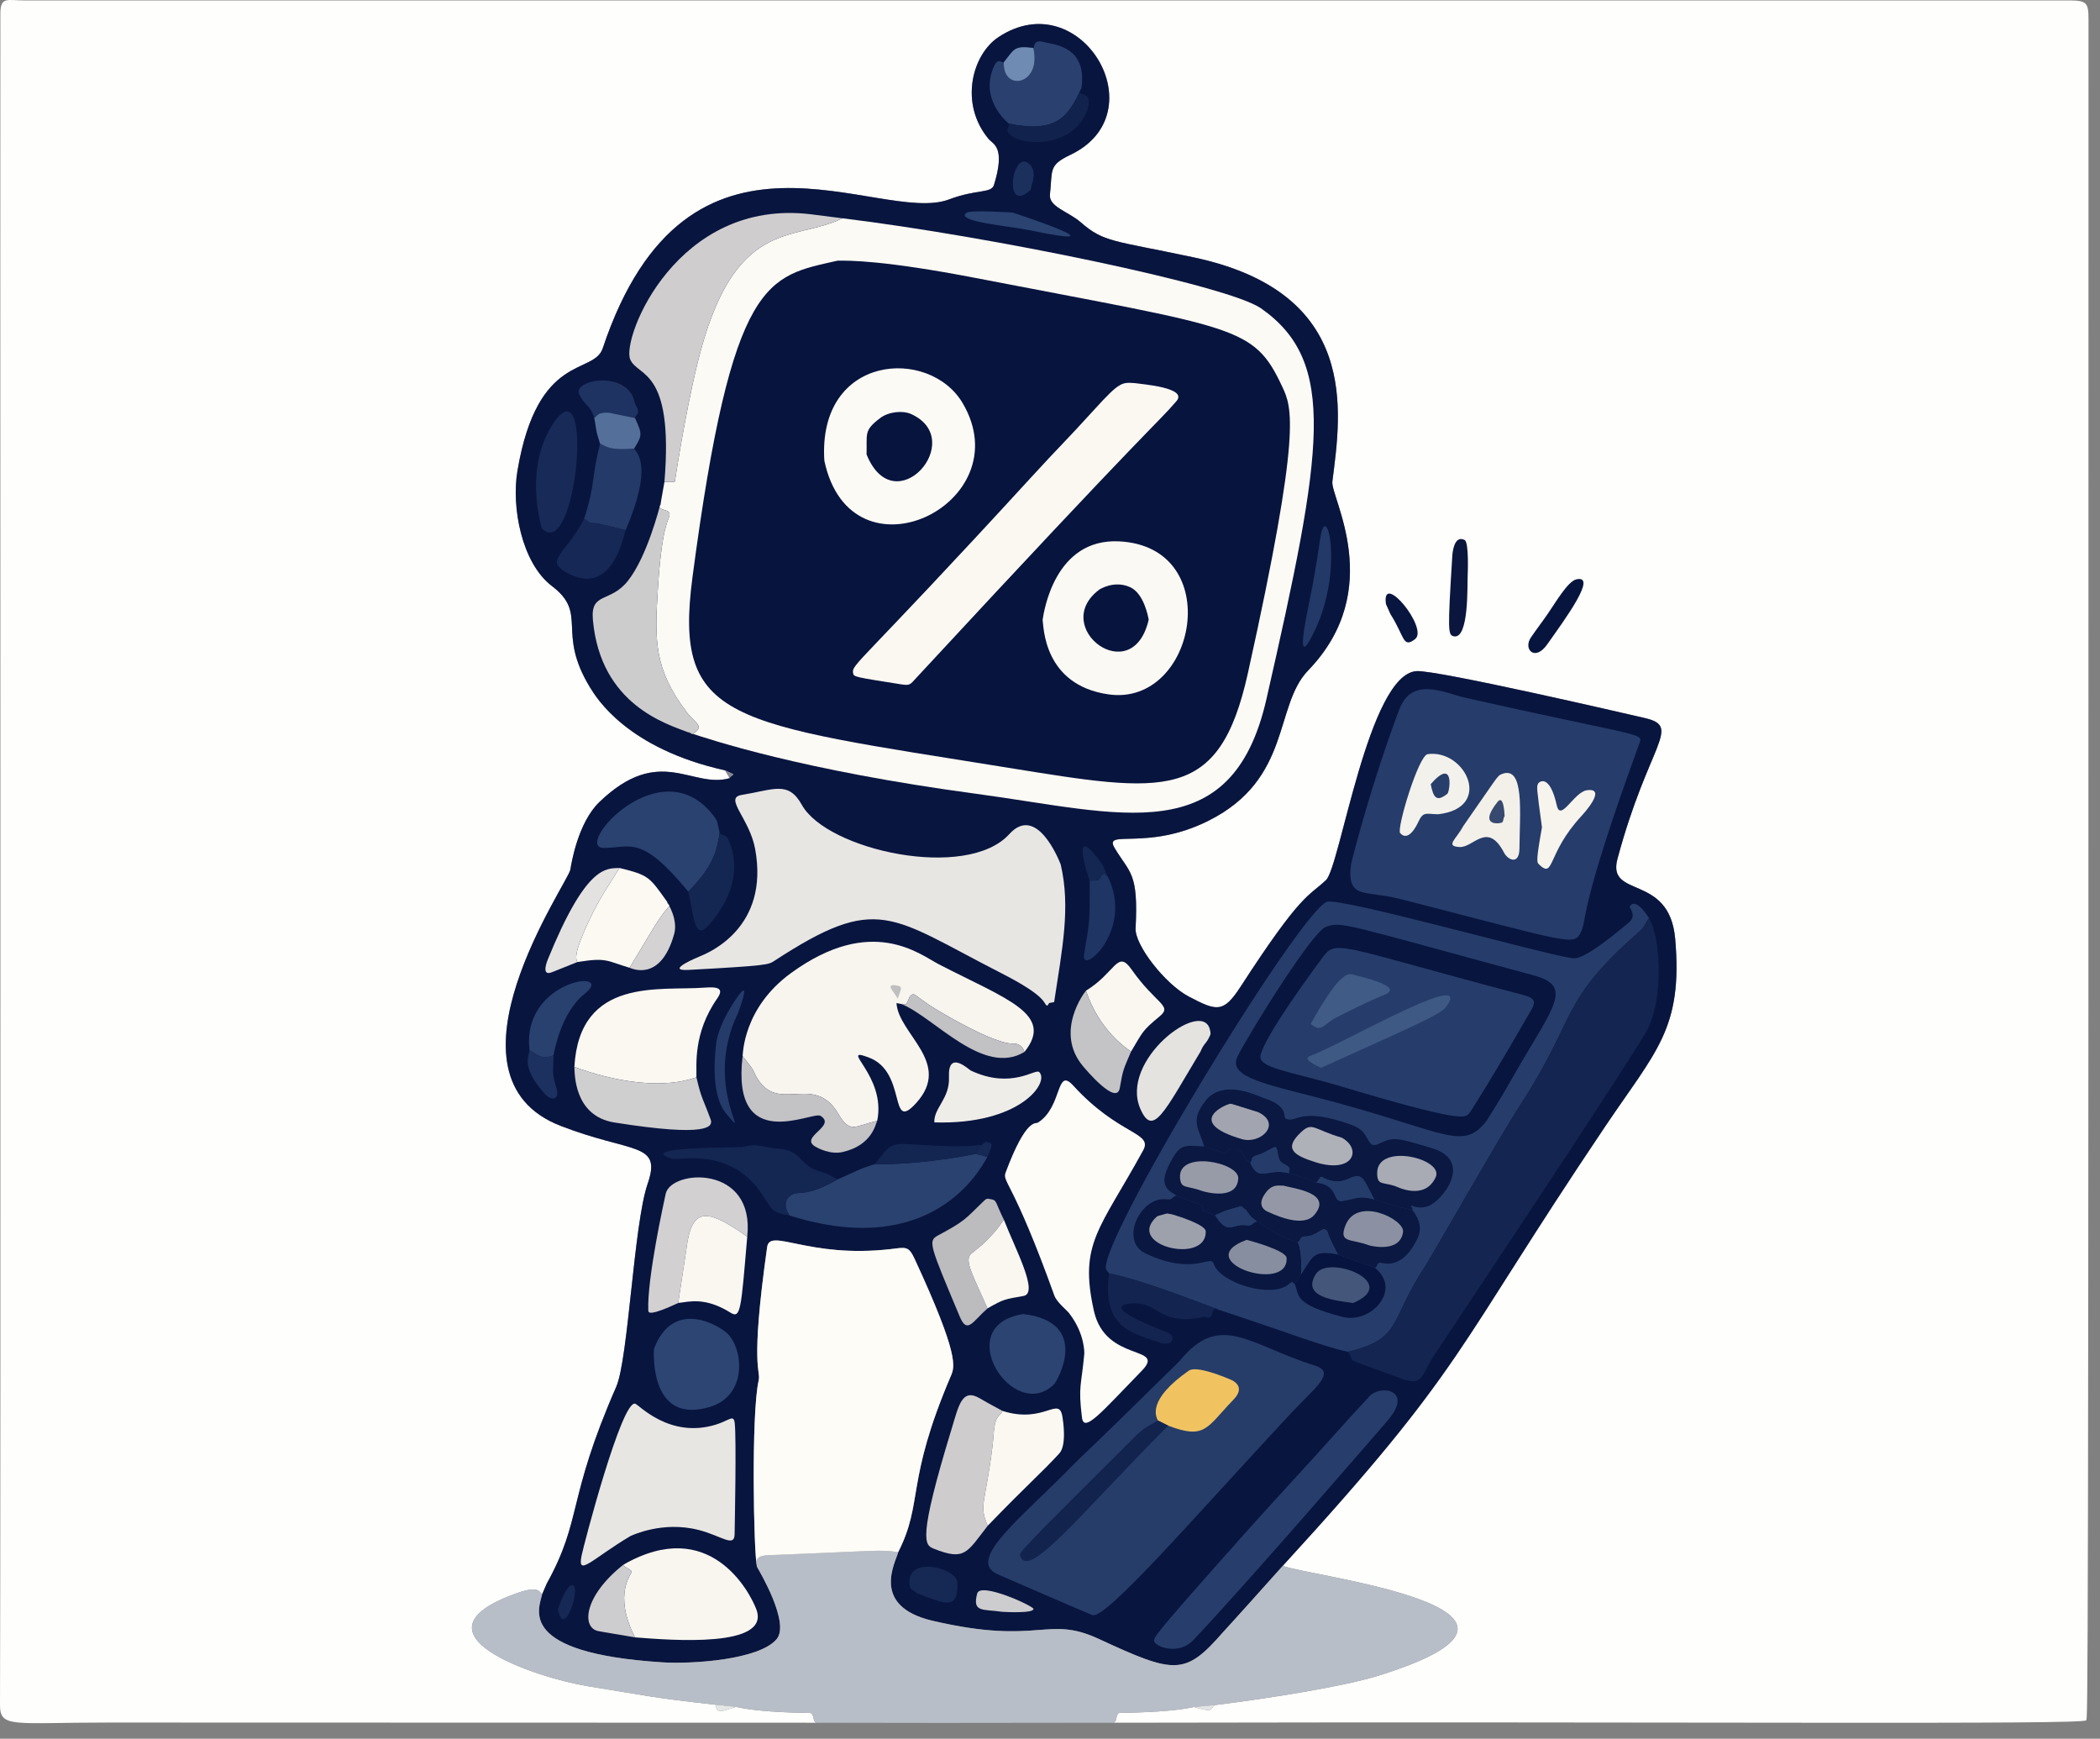
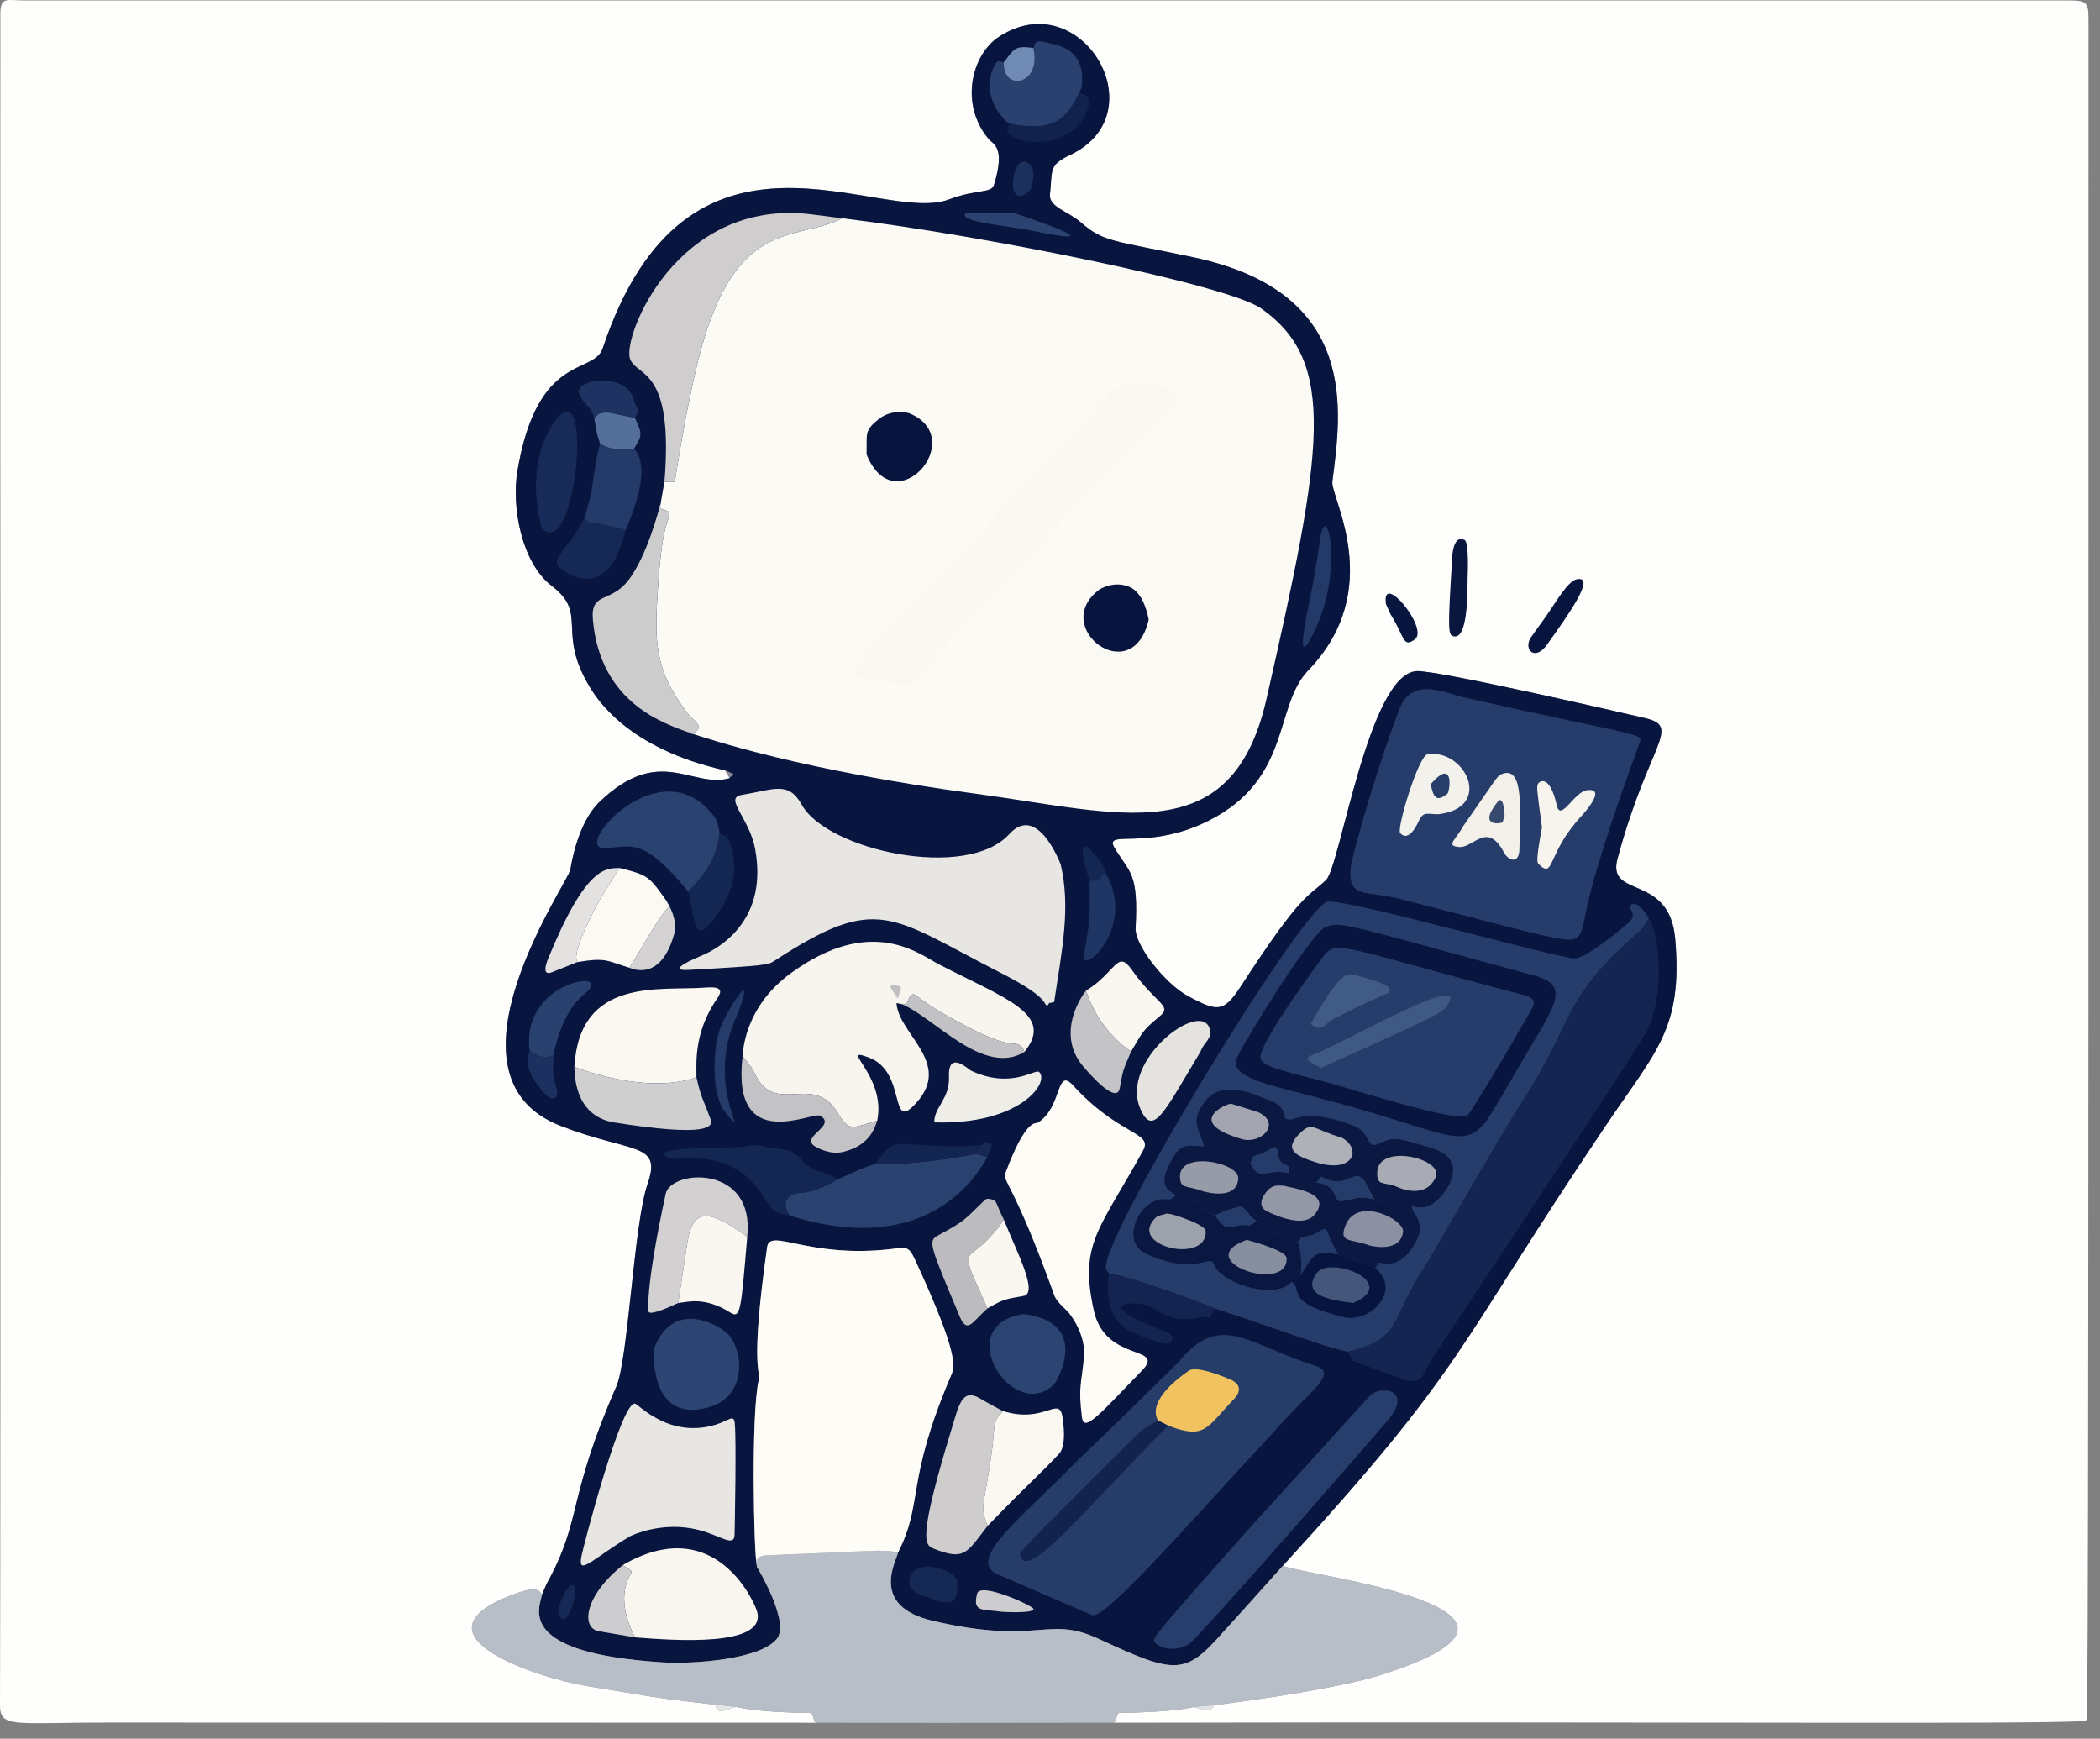
<svg xmlns="http://www.w3.org/2000/svg" width="122" height="101" viewBox="0 0 122 101" fill="none">
  <rect x="0" y="0" width="122" height="101" fill="#808080" stroke="none" />
  <g clip-path="url(#clip0_2000_486)">
    <path fill-rule="evenodd" clip-rule="evenodd" d="M42.12 44.747L42.393 45.203C40.182 45.831 38.34 43.216 34.828 46.582C33.571 47.787 33.19 50.177 33.136 50.516C33.019 51.255 25.138 62.516 32.57 65.4C36.741 67.018 38.472 66.319 37.62 68.781C36.82 71.094 36.502 78.951 35.803 80.55C32.91 87.167 33.847 88.226 31.766 91.985C31.766 91.985 31.515 92.561 31.494 92.611C31.367 92.564 31.396 92.07 30.112 92.516C23.301 94.882 31.193 97.472 34.159 97.95C37.856 98.546 37.83 98.607 41.545 99.023C41.655 99.079 41.484 99.548 42.162 99.337C42.162 99.337 42.718 99.165 42.766 99.15C44.24 99.504 47.072 99.493 47.103 99.508C47.296 99.601 47.22 99.978 47.413 100.071C33.722 100.067 20.032 100.063 6.341 100.06C0.739 100.06 -0.006 100.402 -0 99.024C0.053 87.646 0.005 3.288 0.022 0.783C0.028 -0.216 0.428 0.025 1.4 0.025C120.29 0.025 120.287 0.025 120.29 0.025C121.22 0.035 121.332 0.178 121.332 1.096C121.34 99.804 121.29 99.84 121.197 99.931C120.927 100.196 99.178 99.996 64.704 100.071C64.905 99.992 64.813 99.582 65.014 99.502C65.053 99.486 67.823 99.502 69.354 99.158C69.673 99.24 69.637 99.246 69.954 99.312C70.509 99.428 70.395 99.124 70.575 99.047C73.934 98.626 78.13 97.948 80.102 97.331C92.575 93.434 75.741 91.53 74.525 90.954C85.242 79.256 84.389 78.608 93.247 65.443C96.218 61.027 97.769 59.749 97.322 54.548C96.99 50.692 93.335 52.237 93.968 49.884C95.78 43.15 97.734 42.215 95.556 41.71C94.501 41.466 83.526 38.921 82.302 38.985C79.506 39.131 77.858 50.337 77.037 51.119C76.014 52.095 75.647 51.795 72.083 57.298C71.074 58.857 70.696 58.748 69.056 57.885C67.693 57.167 65.921 54.903 65.972 53.923C66.144 50.658 65.633 50.735 64.753 49.258C64.08 48.127 66.65 49.468 70.225 47.667C75.047 45.238 74.008 41.006 75.993 38.95C80.549 34.233 77.288 28.875 77.403 27.977C77.923 23.908 79.013 17.004 69.349 14.95C64.666 13.956 64.133 14.088 62.788 12.915C62.058 12.278 60.916 12.018 60.997 11.29C61.154 9.879 60.896 9.604 62.177 8.997C67.301 6.568 62.788 -1.006 58.008 2.155C56.471 3.171 55.721 6.024 57.434 8.073C57.692 8.381 58.433 8.514 57.747 10.74C57.589 11.25 56.763 10.969 55.127 11.587C51.066 13.118 39.967 5.42 35.015 20.233C34.49 21.805 31.231 20.432 30.062 27.346C29.701 29.479 30.316 32.714 32.062 34.04C34.204 35.67 32.293 36.68 34.28 39.934C34.663 40.562 36.448 43.486 42.12 44.747Z" fill="#FEFEFC" />
    <path fill-rule="evenodd" clip-rule="evenodd" d="M42.12 44.748C36.448 43.486 34.663 40.562 34.28 39.934C32.293 36.68 34.204 35.67 32.062 34.041C30.316 32.714 29.701 29.479 30.062 27.346C31.231 20.433 34.49 21.805 35.015 20.234C39.967 5.42 51.066 13.118 55.127 11.587C56.763 10.97 57.589 11.25 57.747 10.74C58.433 8.514 57.692 8.382 57.434 8.073C55.721 6.024 56.471 3.171 58.008 2.155C62.788 -1.006 67.301 6.568 62.177 8.998C60.896 9.605 61.154 9.879 60.997 11.291C60.916 12.018 62.058 12.278 62.788 12.915C64.134 14.088 64.666 13.956 69.349 14.951C79.013 17.005 77.923 23.909 77.403 27.977C77.288 28.875 80.549 34.233 75.993 38.95C74.008 41.006 75.047 45.238 70.225 47.667C66.65 49.469 64.08 48.127 64.753 49.258C65.633 50.736 66.144 50.658 65.972 53.923C65.921 54.904 67.694 57.168 69.056 57.885C70.696 58.748 71.074 58.857 72.083 57.299C75.647 51.796 76.014 52.096 77.038 51.12C77.858 50.337 79.507 39.132 82.302 38.985C83.526 38.921 94.501 41.466 95.556 41.711C97.734 42.216 95.78 43.15 93.968 49.885C93.335 52.237 96.99 50.692 97.322 54.548C97.769 59.749 96.218 61.027 93.247 65.443C84.389 78.608 85.242 79.256 74.525 90.954C71.322 94.543 71.311 94.518 71.036 94.832C68.84 97.341 68.253 97.251 63.834 95.203C60.806 93.799 60.423 95.602 54.187 94.151C50.512 93.297 52.06 90.708 52.178 90.165C53.663 87.251 52.586 86.141 55.243 79.92C55.466 79.398 55.74 78.757 53.141 73.139C52.778 72.354 52.621 72.457 51.75 72.558C46.954 73.108 44.729 71.305 44.568 72.44C43.558 79.569 44.214 79.588 44.074 80.193C43.633 82.101 43.782 90.247 43.977 91.017C44.153 91.317 45.899 94.284 45.122 95.212C44.116 96.415 40.228 96.675 38.456 96.561C29.997 96.017 31.31 93.457 31.494 92.612C31.515 92.561 31.766 91.985 31.766 91.985C33.847 88.226 32.91 87.167 35.803 80.55C36.502 78.951 36.821 71.094 37.62 68.782C38.472 66.32 36.741 67.018 32.57 65.4C25.138 62.516 33.019 51.255 33.136 50.516C33.19 50.177 33.571 47.787 34.828 46.583C38.34 43.216 40.182 45.831 42.393 45.203C42.394 45.098 42.596 45.068 42.597 44.963C42.597 44.963 42.159 44.765 42.12 44.748Z" fill="#08153F" />
    <path fill-rule="evenodd" clip-rule="evenodd" d="M48.941 12.68C57.471 13.718 71.332 16.564 73.258 17.911C77.706 21.024 76.879 26.124 73.572 40.618C71.555 49.459 65.088 47.236 56.69 46.107C46.594 44.75 41.278 42.972 39.982 42.539C40.062 42.486 40.177 42.676 40.258 42.623C40.97 42.16 40.392 42.03 39.886 41.358C37.985 38.835 38.029 37.205 38.222 34.158C38.479 30.095 38.957 30.171 38.893 29.826C38.853 29.612 38.469 29.659 38.333 29.489C38.27 29.411 38.451 29.272 38.389 29.193C38.459 28.793 38.53 28.392 38.601 27.991C39.161 27.974 39.17 28.005 39.205 27.972C39.209 27.969 39.754 24.25 40.508 21.148C42.61 12.5 46.102 14.095 48.941 12.68Z" fill="#FCFAF4" />
-     <path fill-rule="evenodd" clip-rule="evenodd" d="M48.663 15.141C49.31 15.134 51.323 15.113 56.692 16.15C71.904 19.088 72.827 18.907 74.489 22.455C75.058 23.67 75.642 24.917 72.495 39.11C70.82 46.661 67.68 46.067 58.54 44.593C42.39 41.99 39.114 41.973 40.231 33.52C42.543 16.023 44.577 16.07 48.663 15.141Z" fill="#06143E" />
    <path fill-rule="evenodd" clip-rule="evenodd" d="M95.799 53.331C95.497 53.743 95.603 53.796 95.202 54.146C90.561 58.199 91.668 59.043 88.312 64.201C87.119 66.035 83.094 73.114 82.773 73.594C80.698 76.709 81.494 77.763 78.311 78.522C76.963 78.254 74.62 77.333 70.894 76.114C70.071 75.82 66.416 74.353 64.431 73.969C64.388 73.896 64.318 73.842 64.274 73.768C63.559 72.567 75.299 53.237 77.064 52.392C77.734 52.072 89.411 55.37 91.278 55.651C91.589 55.698 92.031 55.764 94.633 53.584C95.104 53.189 94.661 52.731 94.675 52.686C94.706 52.587 94.994 52.078 95.799 53.331Z" fill="#263D6B" />
    <path fill-rule="evenodd" clip-rule="evenodd" d="M52.179 90.165C52.06 90.708 50.512 93.297 54.187 94.151C60.423 95.602 60.806 93.799 63.834 95.202C68.253 97.251 68.84 97.341 71.036 94.832C71.311 94.518 71.322 94.543 74.525 90.954C75.741 91.531 92.575 93.434 80.102 97.332C78.13 97.948 73.934 98.626 70.575 99.047L69.354 99.159C67.823 99.502 65.053 99.487 65.014 99.502C64.813 99.582 64.905 99.992 64.705 100.071C54.011 100.091 54.025 100.08 47.413 100.072C47.22 99.979 47.296 99.601 47.103 99.508C47.072 99.493 44.24 99.504 42.766 99.15C42.359 99.108 41.952 99.066 41.545 99.023C37.83 98.607 37.856 98.546 34.159 97.951C31.194 97.472 23.301 94.882 30.112 92.516C31.396 92.07 31.367 92.565 31.494 92.612C31.31 93.457 29.997 96.017 38.456 96.561C40.228 96.675 44.116 96.415 45.122 95.212C45.899 94.284 44.153 91.317 43.977 91.016C44.024 90.924 43.654 90.376 44.634 90.338C51.087 90.09 51.087 89.994 52.179 90.165Z" fill="#B8BEC7" />
    <path fill-rule="evenodd" clip-rule="evenodd" d="M52.178 90.165C51.087 89.994 51.087 90.09 44.634 90.338C43.654 90.376 44.024 90.924 43.977 91.016C43.782 90.247 43.633 82.101 44.074 80.193C44.214 79.588 43.558 79.568 44.568 72.439C44.729 71.305 46.954 73.107 51.75 72.558C52.621 72.457 52.778 72.354 53.141 73.139C55.74 78.757 55.466 79.398 55.243 79.92C52.586 86.141 53.663 87.251 52.178 90.165Z" fill="#FEFCF7" />
    <path fill-rule="evenodd" clip-rule="evenodd" d="M78.489 50.192C78.673 49.463 79.658 45.559 81.286 41.223C82.03 39.243 83.964 40.27 85.109 40.527C94.993 42.746 95.461 42.578 95.268 43.108C91.592 53.165 92.251 53.382 91.815 54.203C91.415 54.956 91.089 54.72 81.347 52.222C79.295 51.696 78.223 52.284 78.489 50.192Z" fill="#263C6A" />
    <path fill-rule="evenodd" clip-rule="evenodd" d="M86.379 65.081C85.03 66.861 84.084 65.808 77.691 64.063C73.83 63.01 71.277 62.66 71.894 61.373C72.427 60.263 76.207 54.13 77.028 53.841C77.964 53.511 77.999 53.656 89.112 56.662C91.437 57.292 90.243 58.472 88.012 62.35C87.218 63.731 87.238 63.712 86.379 65.081Z" fill="#07153F" />
    <path fill-rule="evenodd" clip-rule="evenodd" d="M68.528 79.061C70.89 76.144 72.574 78.142 76.41 79.332C77.666 79.722 76.325 80.667 74.98 82.113C69.271 88.251 64.239 94.083 63.459 93.819C63.283 93.76 58.419 91.65 57.982 91.46C56.051 90.622 59.396 88.144 62.429 85.008C62.902 84.518 62.939 84.574 68.528 79.061Z" fill="#263D6A" />
    <path fill-rule="evenodd" clip-rule="evenodd" d="M61.621 50.213C62.204 52.696 61.713 55.105 61.241 58.208L61.002 58.256C60.931 58.217 60.884 58.45 60.813 58.41C60.607 58.296 60.883 57.914 58.155 56.521C51.693 53.222 51.025 51.871 44.974 55.822C44.639 56.04 44.56 56.092 40.01 56.34C38.549 56.42 40.579 55.587 40.654 55.556C41.174 55.343 44.714 53.892 43.869 49.309C43.543 47.535 42.035 46.348 43.083 46.178C44.972 45.871 45.797 45.339 46.586 46.758C48.048 49.385 56.158 51.183 58.638 48.45C60.231 46.696 61.52 49.955 61.621 50.213Z" fill="#E8E6E3" />
    <path fill-rule="evenodd" clip-rule="evenodd" d="M95.799 53.331C96.465 54.367 96.722 58.178 95.558 60.081C93.42 63.577 84.323 77.219 83.334 78.701C82.562 79.859 82.728 80.557 81.418 80.082C81.192 80 78.648 79.078 78.601 79.042C78.444 78.921 78.468 78.643 78.311 78.522C81.494 77.763 80.698 76.709 82.773 73.594C83.094 73.114 87.119 66.035 88.312 64.201C91.668 59.043 90.561 58.199 95.202 54.146C95.603 53.796 95.497 53.743 95.799 53.331Z" fill="#132550" />
    <path fill-rule="evenodd" clip-rule="evenodd" d="M77.637 63.026C74.886 62.233 73.095 62.024 73.229 61.318C73.447 60.176 76.551 56 76.876 55.562C77.642 54.532 77.981 55.034 88.525 57.805C89.477 58.056 89.093 58.415 88.617 59.25C87.006 62.078 85.452 64.573 85.342 64.688C85.107 64.935 84.973 65.235 77.637 63.026Z" fill="#263D6B" />
    <path fill-rule="evenodd" clip-rule="evenodd" d="M52.081 58.265C52.193 60.079 55.347 61.725 53.229 64.07C51.61 65.861 52.732 62.274 50.474 61.429C48.642 60.743 51.512 62.465 50.96 65.111C49.687 65.396 49.384 65.874 48.723 64.734C47.228 62.154 45.029 64.995 43.798 62.263C43.689 62.019 43.674 62.04 43.142 61.342C43.164 61.247 43.159 58.554 45.957 56.521C50.65 53.11 53.437 55.445 54.55 56.019C58.471 58.04 61.283 58.912 59.515 61.106C59.506 61.099 59.414 60.602 58.838 60.621C58.151 60.645 56.578 59.839 56.393 59.744C53.1 58.057 53.251 57.639 52.971 57.784C52.78 57.883 52.789 58.187 52.629 58.331C52.566 58.389 52.437 58.268 52.374 58.325L52.081 58.265Z" fill="#F8F5EF" />
    <path fill-rule="evenodd" clip-rule="evenodd" d="M65.96 22.258C66.339 22.322 69.021 22.512 68.35 23.297C67.203 24.639 67.051 24.458 53.24 39.368C52.879 39.758 52.881 39.837 52.348 39.752C49.675 39.328 49.594 39.326 49.56 39.1C49.477 38.557 49.847 38.7 59.874 27.762C61.723 25.744 61.748 25.802 63.599 23.765C65.078 22.139 65.191 22.203 65.96 22.258Z" fill="#FBF8F2" />
    <path fill-rule="evenodd" clip-rule="evenodd" d="M62.993 78.632C62.991 78.62 63.047 77.487 62.104 76.273C61.969 76.098 61.39 75.639 61.254 75.26C58.844 68.552 58.208 68.678 58.424 68.102C59.617 64.918 60.167 65.293 60.294 65.213C61.739 64.307 61.333 61.945 62.345 63.055C65 65.964 66.994 65.761 66.414 66.819C63.875 71.448 62.674 72.22 63.551 76.147C64.228 79.178 67.795 78.123 66.326 79.632C63.984 82.039 62.971 83.268 62.857 82.341C62.629 80.489 62.824 80.511 62.993 78.632Z" fill="#FEFCF7" />
    <path fill-rule="evenodd" clip-rule="evenodd" d="M47.89 26.757C47.5 20.567 53.994 20.138 55.927 23.419C59.367 29.258 49.437 34.08 47.89 26.757Z" fill="#FCFAF4" />
    <path fill-rule="evenodd" clip-rule="evenodd" d="M60.571 36.005C60.647 35.502 61.286 31.264 65.012 31.447C71.253 31.755 69.51 41.073 64.396 40.335C60.598 39.787 60.634 36.356 60.571 36.005Z" fill="#FBF9F3" />
    <path fill-rule="evenodd" clip-rule="evenodd" d="M36.629 89.225C34.377 90.566 33.532 91.632 33.785 90.373C33.916 89.725 36.118 81.316 36.901 81.539C37.12 81.601 38.901 83.579 41.578 82.757C42.385 82.51 42.625 82.129 42.686 82.679C42.786 83.586 42.687 88.608 42.677 89.124C42.661 89.909 41.924 89.221 40.606 88.878C38.472 88.324 36.678 89.21 36.629 89.225Z" fill="#E8E6E2" />
    <path fill-rule="evenodd" clip-rule="evenodd" d="M69.956 66.6C69.704 65.619 69.058 65.137 70.064 63.908C71.101 62.642 73.132 63.693 73.363 63.765C74.934 64.254 74.505 64.894 74.699 64.983C75.332 65.274 75.474 64.221 78.592 65.371C79.676 65.772 79.344 66.787 80.083 66.448C80.977 66.037 81.033 66.046 83.198 66.699C85.654 67.439 83.765 69.799 82.956 70.069C82.385 70.259 82.035 70.019 82.008 70.025C81.923 70.043 82.128 70.265 82.043 70.283C80.911 70.033 80.942 70.029 79.838 69.669C79.2 68.524 79.231 68.05 78.316 68.484C77.499 68.871 76.792 68.344 76.762 68.354C76.618 68.4 76.601 68.644 76.457 68.69C76.334 68.64 75.825 68.434 74.894 68.156C74.829 68.067 74.954 67.915 74.889 67.826C74.774 67.667 74.546 67.625 74.407 67.485C74.335 67.412 74.308 67.304 74.276 67.206C74.219 67.031 74.235 66.829 74.142 66.67C74.047 66.507 73.59 66.963 73.009 67.112C72.624 67.21 72.794 67.364 72.639 67.546C72.002 67.117 72.269 66.584 71.499 66.725C71.364 66.749 71.305 66.955 71.169 66.969C71.068 66.979 71.08 66.942 69.956 66.6Z" fill="#0A1842" />
    <path fill-rule="evenodd" clip-rule="evenodd" d="M69.956 66.6C71.08 66.942 71.068 66.979 71.169 66.969C71.305 66.955 71.364 66.749 71.499 66.725C72.269 66.584 72.002 67.117 72.639 67.546C73.152 68.733 73.646 67.809 74.894 68.156C75.825 68.434 76.334 68.64 76.457 68.69C77.839 68.843 77.37 69.871 77.989 69.765C78.922 69.605 78.9 69.44 79.838 69.669C80.942 70.029 80.911 70.033 82.043 70.283C82.731 71.145 82.467 71.725 82.258 72.122C81.337 73.871 80.281 73.308 80.129 73.35C80.003 73.384 80.001 73.614 79.876 73.648C79.709 73.572 79.697 73.611 77.725 72.864C77.072 71.628 77.157 71.595 77.089 71.496C76.864 71.168 76.562 71.805 75.819 71.824C75.501 71.833 75.622 71.987 75.399 72.17C73.914 71.734 73.467 71.142 73.011 70.945C72.654 70.662 72.665 70.691 72.405 70.305C72.304 70.225 72.204 70.146 72.103 70.066C71.324 70.296 71.33 70.245 70.594 70.594C70.54 70.573 69.924 70.326 69.924 70.326C69.778 70.138 69.92 70.032 69.683 69.958C69.178 69.801 69.207 69.791 68.34 69.442C68.013 69.204 67.22 68.996 67.948 67.603C68.535 66.479 68.699 66.5 69.956 66.6Z" fill="#0A1842" />
    <path fill-rule="evenodd" clip-rule="evenodd" d="M48.941 12.68C46.102 14.095 42.61 12.5 40.508 21.148C39.754 24.25 39.209 27.969 39.205 27.972C39.17 28.005 39.161 27.974 38.601 27.991C39.152 21.322 37.026 21.918 36.608 20.865C36.114 19.617 39.317 11.506 47.108 12.447C47.255 12.465 47.243 12.464 48.941 12.68Z" fill="#CFCDCE" />
    <path fill-rule="evenodd" clip-rule="evenodd" d="M78.367 82.405C78.483 82.282 79.451 81.224 79.545 81.122C80.207 80.398 82.15 80.737 80.613 82.519C79.721 83.552 72.534 91.881 69.309 95.288C68.532 96.108 67.235 95.728 67.066 95.362C66.977 95.169 66.985 95.081 71.034 90.517C74.668 86.421 74.708 86.487 78.367 82.405Z" fill="#273E6C" />
    <path fill-rule="evenodd" clip-rule="evenodd" d="M33.368 61.974C33.669 56.723 38.355 57.569 40.928 57.37C41.662 57.313 42.094 57.388 41.671 57.994C40.251 60.025 40.479 61.893 40.459 62.576C37.658 63.574 33.902 62.173 33.368 61.974Z" fill="#FAF8F1" />
    <path fill-rule="evenodd" clip-rule="evenodd" d="M36.216 90.891C41.238 88.008 43.569 92.493 43.941 93.488C44.784 95.738 39.014 95.281 36.89 95.112C35.578 92.564 36.732 91.381 36.698 91.301C36.616 91.107 36.298 91.085 36.216 90.891Z" fill="#F8F6EF" />
    <path fill-rule="evenodd" clip-rule="evenodd" d="M68.34 69.442C69.207 69.791 69.178 69.801 69.683 69.958C69.92 70.032 69.778 70.138 69.924 70.326C69.924 70.326 70.54 70.573 70.594 70.594C71.267 71.649 71.505 71.222 72.104 71.163C72.239 71.15 72.395 71.174 72.419 71.177C72.751 71.227 72.696 71.069 73.011 70.945C73.467 71.142 73.914 71.734 75.399 72.17C75.459 72.307 75.65 72.742 75.587 74.025L75.23 74.603C75.137 74.597 75.152 74.341 74.885 74.581C73.896 75.47 70.86 74.517 70.514 73.412C70.332 72.83 69.385 74.153 66.54 72.806C65.023 72.088 66.242 69.463 67.792 69.668C68.127 69.712 68.056 69.559 68.34 69.442Z" fill="#091741" />
    <path fill-rule="evenodd" clip-rule="evenodd" d="M38.389 29.194C38.451 29.272 38.27 29.411 38.333 29.489C38.469 29.66 38.853 29.612 38.893 29.826C38.957 30.171 38.479 30.095 38.222 34.158C38.029 37.205 37.985 38.835 39.886 41.358C40.392 42.031 40.97 42.161 40.258 42.623C40.177 42.676 40.062 42.486 39.982 42.539C38.755 42.063 34.886 40.953 34.444 36.004C34.297 34.36 35.446 35.045 36.48 33.738C37.579 32.349 38.29 29.575 38.389 29.194Z" fill="#CDCCCD" />
    <path fill-rule="evenodd" clip-rule="evenodd" d="M56.678 67.026C56.906 67.085 57.134 67.144 57.362 67.203C56.9 68.043 54.07 73.191 45.867 70.606C45.814 70.53 45.359 69.871 45.919 69.455C46.419 69.084 46.632 69.655 48.67 68.507C49.884 67.972 49.841 67.935 50.839 67.614C51.89 67.692 54.616 67.46 56.678 67.026Z" fill="#2A426F" />
    <path fill-rule="evenodd" clip-rule="evenodd" d="M58.243 81.959C58.078 82.309 57.861 82.186 57.757 82.989C57.718 83.29 57.71 83.594 57.673 83.896C57.246 87.386 56.852 87.409 57.382 88.629C56.169 90.184 56.067 90.687 54.245 89.96C53.723 89.752 53.302 89.489 55.283 83.005C55.698 81.647 55.88 80.618 56.919 81.225C57.581 81.612 57.572 81.587 58.243 81.959Z" fill="#CECCCD" />
    <path fill-rule="evenodd" clip-rule="evenodd" d="M41.805 48.369C41.675 49.21 41.562 50.221 39.985 51.792C37.211 48.425 36.633 49.269 35.061 49.253C33.266 49.235 38.441 43.302 41.508 47.46C41.722 47.75 41.654 47.75 41.805 48.369Z" fill="#2A4270" />
    <path fill-rule="evenodd" clip-rule="evenodd" d="M37.99 78.36C39.122 75.342 41.883 77.038 42.322 77.526C43.217 78.522 43.365 81.09 41.237 81.727C37.792 82.758 37.974 78.734 37.99 78.36Z" fill="#2D4573" />
    <path fill-rule="evenodd" clip-rule="evenodd" d="M43.411 71.84C41.237 70.296 40.292 70.083 39.937 72.136C39.888 72.419 39.906 72.417 39.4 75.689C37.778 76.444 37.669 76.274 37.663 76.13C37.584 74.303 38.557 69.878 38.675 69.342C38.987 67.927 43.874 67.62 43.411 71.84Z" fill="#D2D0D1" />
    <path fill-rule="evenodd" clip-rule="evenodd" d="M33.368 61.974C33.902 62.173 37.658 63.574 40.459 62.576C40.751 63.85 40.837 63.802 41.284 65.024C41.437 65.444 41.184 66.074 35.7 65.205C33.306 64.826 33.393 62.295 33.368 61.974Z" fill="#D0CFCF" />
    <path fill-rule="evenodd" clip-rule="evenodd" d="M35.991 50.42C37.709 50.842 37.722 50.934 38.756 52.382C38.715 52.47 38.921 52.555 38.88 52.642C38.825 52.761 38.732 52.676 37.924 53.974C37.898 54.016 36.683 56.037 36.575 56.216C35.247 55.823 35.268 55.602 33.538 55.885C33.533 55.767 33.128 55.659 34.453 53.001C35.012 51.88 35.744 50.834 35.991 50.42Z" fill="#FBF9F2" />
    <path fill-rule="evenodd" clip-rule="evenodd" d="M58.243 81.959C60.69 82.733 61.518 81.037 61.725 82.313C61.752 82.481 61.989 83.943 61.539 84.43C60.414 85.65 59.762 86.164 57.382 88.629C56.852 87.409 57.246 87.386 57.673 83.896C57.71 83.594 57.718 83.29 57.757 82.989C57.861 82.185 58.078 82.309 58.243 81.959Z" fill="#FAF8F1" />
    <path fill-rule="evenodd" clip-rule="evenodd" d="M60.034 2.786C60.114 2.743 60.011 2.253 60.665 2.446C61.164 2.593 63.177 2.649 62.827 5.107C62.064 6.773 61.404 7.754 58.601 7.177C58.396 6.996 56.927 5.708 57.737 3.876C57.99 3.304 58.188 3.673 58.315 3.616C58.235 5.353 60.536 4.967 60.034 2.786Z" fill="#2A416F" />
    <path fill-rule="evenodd" clip-rule="evenodd" d="M43.411 71.84C43.051 76.06 43.034 76.623 42.439 76.251C40.966 75.33 40.037 75.613 39.4 75.689C39.906 72.417 39.888 72.419 39.937 72.136C40.292 70.083 41.237 70.296 43.411 71.84Z" fill="#F9F7F0" />
    <path fill-rule="evenodd" clip-rule="evenodd" d="M59.452 76.331C63.389 76.8 61.427 80.222 61.234 80.411C58.866 82.736 55.174 76.981 59.452 76.331Z" fill="#2C4471" />
    <path fill-rule="evenodd" clip-rule="evenodd" d="M48.67 68.507C46.632 69.655 46.419 69.084 45.919 69.455C45.359 69.871 45.814 70.53 45.867 70.606C44.821 70.426 44.87 70.293 44.28 69.393C42.44 66.585 39.443 67.442 39.022 67.307C36.816 66.599 42.887 66.677 43.099 66.629C44.174 66.383 44.161 66.647 45.246 66.73C46.679 66.84 46.311 67.681 47.734 68.081C48.23 68.221 48.179 68.284 48.67 68.507Z" fill="#142652" />
    <path fill-rule="evenodd" clip-rule="evenodd" d="M77.725 72.864C79.697 73.611 79.709 73.572 79.876 73.649C81.464 74.894 79.667 76.931 77.978 76.493C75.191 75.769 75.475 75.269 75.23 74.603L75.587 74.025C76.319 72.855 76.371 72.613 77.725 72.864Z" fill="#07143F" />
    <path fill-rule="evenodd" clip-rule="evenodd" d="M58.322 70.854C58.018 71.248 58.063 71.256 57.722 71.633C57.111 72.308 57.105 72.262 56.421 72.829C55.977 73.196 56.576 74.173 57.368 76.004C56.505 76.759 56.197 77.53 55.753 76.471C54.033 72.368 53.894 72.088 54.475 71.775C56.077 70.914 56.024 70.858 57.109 69.808C57.315 69.609 57.322 69.609 57.606 69.668C57.922 69.733 57.82 69.839 58.322 70.854Z" fill="#BCBBBE" />
    <path fill-rule="evenodd" clip-rule="evenodd" d="M43.142 61.342C43.674 62.04 43.689 62.019 43.799 62.263C45.029 64.995 47.228 62.154 48.723 64.734C49.384 65.874 49.687 65.396 50.96 65.111C50.86 65.299 50.673 66.522 48.96 66.918C48.226 67.087 47.501 66.681 47.389 66.619C46.376 66.052 48.642 65.417 47.663 64.816C47.202 64.533 42.461 67.124 43.142 61.342Z" fill="#C3C2C4" />
    <path fill-rule="evenodd" clip-rule="evenodd" d="M54.28 65.198C54.243 64.354 55.184 63.822 55.13 62.572C55.06 60.946 56.279 62.132 56.4 62.188C58.767 63.298 60.147 62.057 60.371 62.272C60.997 62.872 59.265 65.35 54.28 65.198Z" fill="#EFEDE8" />
    <path fill-rule="evenodd" clip-rule="evenodd" d="M69.744 61.083C67.644 64.58 66.988 66.09 66.254 64.423C65.01 61.599 69.801 58.001 70.282 59.779C70.349 60.022 70.322 60.087 70.312 60.112C70.09 60.649 69.96 60.558 69.744 61.083Z" fill="#E4E3DF" />
    <path fill-rule="evenodd" clip-rule="evenodd" d="M63.092 57.548C64.824 56.482 64.909 55.135 65.738 56.315C67.166 58.35 68.14 58.402 67.368 59.039C66.329 59.897 66.401 59.937 65.71 61.084C65.419 60.886 63.828 59.808 63.092 57.548Z" fill="#F9F7F0" />
    <path fill-rule="evenodd" clip-rule="evenodd" d="M31.477 30.693C31.349 30.224 30.506 27.119 32.103 24.658C34.576 20.847 33.505 32.748 31.477 30.693Z" fill="#182B58" />
    <path fill-rule="evenodd" clip-rule="evenodd" d="M67.272 82.517C67.146 82.276 66.644 81.311 69.066 79.618C69.533 79.293 71.331 80.07 71.515 80.149C71.599 80.186 72.401 80.532 71.671 81.29C70.074 82.947 70.027 83.635 67.865 82.814L67.272 82.517Z" fill="#F1C360" />
    <path fill-rule="evenodd" clip-rule="evenodd" d="M50.343 26.397C50.38 25.18 50.167 25.016 51.133 24.285C51.629 23.91 52.448 23.833 52.931 24.051C56.242 25.546 51.973 30.428 50.343 26.397Z" fill="#07143E" />
    <path fill-rule="evenodd" clip-rule="evenodd" d="M34.859 25.769C35.132 25.883 35.357 26.193 36.838 26.057C37.014 26.329 37.94 27.078 36.347 30.798C34.684 30.382 34.622 30.383 34.468 30.384C34.149 30.385 34.211 30.269 33.932 30.145C34.617 28.003 34.318 27.951 34.859 25.769Z" fill="#243A68" />
    <path fill-rule="evenodd" clip-rule="evenodd" d="M66.733 35.995C65.793 40.098 60.963 36.444 63.854 34.256C63.893 34.227 64.732 33.691 65.654 34.108C66.458 34.471 66.702 35.824 66.733 35.995Z" fill="#07143E" />
    <path fill-rule="evenodd" clip-rule="evenodd" d="M83.545 47.299C82.826 47.284 82.682 47.119 82.383 47.772C82.343 47.861 81.841 48.958 81.343 48.395C81.124 48.149 82.408 43.883 82.94 43.808C85.134 43.5 86.789 46.937 83.545 47.299Z" fill="#F3F1EB" />
    <path fill-rule="evenodd" clip-rule="evenodd" d="M67.272 82.518L67.865 82.814C62.73 87.972 59.634 91.94 59.251 90.313C59.208 90.129 60.927 88.451 65.569 83.821C66.347 83.045 66.321 83.039 67.272 82.518Z" fill="#12234E" />
    <path fill-rule="evenodd" clip-rule="evenodd" d="M64.431 73.969C66.416 74.353 70.071 75.82 70.894 76.114C70.732 76.223 70.746 75.932 70.601 76.029C70.33 76.21 70.52 76.35 70.264 76.535C70.18 76.595 70.059 76.471 69.958 76.493C67.433 77.057 67.285 75.677 65.93 75.71C63.461 75.772 67.612 77.319 67.8 77.389C68.383 77.606 68.081 78.213 67.484 78.018C65.67 77.424 64.032 77.098 64.431 73.969Z" fill="#132450" />
    <path fill-rule="evenodd" clip-rule="evenodd" d="M63.092 57.549C63.828 59.808 65.419 60.886 65.71 61.084C65.272 62.12 65.246 62.085 65.054 63.202C64.869 64.278 63.03 62.068 62.902 61.914C61.259 59.94 62.996 57.641 63.092 57.549Z" fill="#C4C3C5" />
    <path fill-rule="evenodd" clip-rule="evenodd" d="M85.001 47.997C87.008 45.128 86.968 45.075 87.248 44.964C88.583 44.435 88.29 47.237 88.272 49.294C88.264 50.261 87.604 49.961 87.382 49.537C86.409 47.677 85.608 49.247 84.795 49.202C83.938 49.154 84.594 48.761 85.001 47.997Z" fill="#F3F0EA" />
    <path fill-rule="evenodd" clip-rule="evenodd" d="M58.322 70.854C58.993 72.575 60.366 75.114 59.466 75.279C58.36 75.482 58.351 75.441 57.368 76.004C56.576 74.173 55.977 73.196 56.421 72.829C57.105 72.262 57.111 72.308 57.722 71.632C58.063 71.256 58.018 71.248 58.322 70.854Z" fill="#F9F7F0" />
    <path fill-rule="evenodd" clip-rule="evenodd" d="M33.932 30.145C34.211 30.269 34.149 30.385 34.468 30.384C34.622 30.383 34.684 30.382 36.347 30.799C36.206 31.191 35.554 34.761 32.891 33.242C31.634 32.525 32.825 32.254 33.932 30.145Z" fill="#162855" />
    <path fill-rule="evenodd" clip-rule="evenodd" d="M35.991 50.42C35.744 50.834 35.012 51.88 34.453 53.001C33.128 55.659 33.533 55.767 33.538 55.885C32.08 56.461 32.094 56.474 31.963 56.508C31.457 56.638 31.797 55.804 31.82 55.747C34.064 50.229 35.218 50.451 35.991 50.42Z" fill="#E4E2E1" />
    <path fill-rule="evenodd" clip-rule="evenodd" d="M41.805 48.369C41.884 48.536 42.191 48.503 42.269 48.67C43.497 51.269 41.403 53.491 41.115 53.797C40.312 54.649 40.307 53.102 39.985 51.792C41.562 50.221 41.675 49.21 41.805 48.369Z" fill="#142652" />
    <path fill-rule="evenodd" clip-rule="evenodd" d="M76.742 62.031C76.27 61.797 75.664 61.504 76.127 61.333C77.917 60.672 85.127 56.486 84.166 58.247C83.846 58.832 83.792 58.857 76.742 62.031Z" fill="#3E5984" />
    <path fill-rule="evenodd" clip-rule="evenodd" d="M89.581 48.062C89.266 45.745 89.273 45.726 89.347 45.537C89.395 45.413 90.02 44.895 90.442 46.783C90.663 47.771 91.445 46.007 92.19 45.904C93.418 45.734 91.945 47.325 91.861 47.416C89.842 49.598 90.317 51.077 89.41 50.214C89.285 50.095 89.224 50.036 89.581 48.062Z" fill="#F7F4ED" />
    <path fill-rule="evenodd" clip-rule="evenodd" d="M30.767 61.022C30.248 56.874 35.874 56.219 33.958 57.738C32.618 58.8 32.214 60.993 32.156 61.308C31.429 61.538 31.438 61.372 30.767 61.022Z" fill="#29416E" />
    <path fill-rule="evenodd" clip-rule="evenodd" d="M36.216 90.89C36.298 91.085 36.616 91.107 36.698 91.301C36.732 91.381 35.578 92.564 36.89 95.112C34.897 94.771 34.908 94.782 34.737 94.744C33.771 94.523 33.932 92.697 36.216 90.89Z" fill="#CDCCCE" />
    <path fill-rule="evenodd" clip-rule="evenodd" d="M52.374 58.325C52.437 58.268 52.566 58.388 52.629 58.331C52.789 58.187 52.78 57.883 52.971 57.784C53.251 57.639 53.1 58.057 56.393 59.744C56.578 59.839 58.151 60.645 58.838 60.621C59.414 60.602 59.505 61.099 59.515 61.106C57.123 62.554 54.285 59.098 52.374 58.325Z" fill="#C2C1C3" />
    <path fill-rule="evenodd" clip-rule="evenodd" d="M76.144 59.483C77.842 56.42 78.321 56.539 78.615 56.613C80.834 57.168 80.82 57.448 80.711 57.598C80.551 57.82 80.474 57.655 77.644 59.099C76.845 59.506 76.838 60.01 76.144 59.483Z" fill="#405B85" />
    <path fill-rule="evenodd" clip-rule="evenodd" d="M64.338 50.891C65.941 54.016 62.761 56.737 62.976 55.462C63.302 53.526 63.324 53.539 63.301 51.158C63.339 51.156 63.776 51.136 63.776 51.136C64.017 51.013 63.868 50.877 64.122 50.767C64.274 50.701 64.203 50.95 64.338 50.891Z" fill="#1F3563" />
    <path fill-rule="evenodd" clip-rule="evenodd" d="M79.56 72.348C78.486 71.935 77.747 72.236 78.168 71.175C78.845 69.465 81.603 70.833 81.511 71.555C81.357 72.773 79.724 72.387 79.56 72.348Z" fill="#8B91A2" />
    <path fill-rule="evenodd" clip-rule="evenodd" d="M77.945 66.083C79.142 66.735 78.641 68.2 76.439 67.516C75.1 67.1 74.576 66.703 75.597 65.755C76.254 65.145 76.337 65.621 77.945 66.083Z" fill="#AFB1B9" />
    <path fill-rule="evenodd" clip-rule="evenodd" d="M81.039 68.895C80.32 68.654 80 68.875 80.007 68.127C80.025 66.361 83.907 67.303 83.407 68.382C82.756 69.789 81.114 68.914 81.039 68.895Z" fill="#A8AAB4" />
    <path fill-rule="evenodd" clip-rule="evenodd" d="M78.614 75.689C77.531 75.54 75.592 75.357 76.446 74.006C77.175 72.852 81.409 74.51 78.614 75.689Z" fill="#44567A" />
    <path fill-rule="evenodd" clip-rule="evenodd" d="M34.523 24.263C34.271 23.484 34.028 23.65 33.66 22.932C33.203 22.038 36.471 21.473 36.866 23.356C36.932 23.671 37.076 23.613 37.07 23.956C37.068 24.081 36.892 24.158 36.89 24.282C36.768 24.257 35.369 23.972 35.369 23.972C34.637 23.939 34.725 24.193 34.523 24.263Z" fill="#1E3361" />
    <path fill-rule="evenodd" clip-rule="evenodd" d="M76.28 33.87C76.484 32.605 76.507 32.642 76.687 31.346C77.038 28.809 78.098 33.014 76.398 36.598C74.942 39.667 76.176 34.574 76.28 33.87Z" fill="#233967" />
    <path fill-rule="evenodd" clip-rule="evenodd" d="M74.567 68.873C75.132 69.038 77.438 69.283 76.371 70.552C76.229 70.721 75.697 71.354 73.618 70.371C73.547 70.338 73.017 70.088 73.44 69.416C73.889 68.702 74.325 68.897 74.567 68.873Z" fill="#9498A6" />
    <path fill-rule="evenodd" clip-rule="evenodd" d="M85.262 33.527C85.238 33.954 85.349 37.155 84.458 36.962C84.123 36.889 84.095 36.723 84.372 32.288C84.378 32.195 84.45 31.042 85.088 31.367C85.35 31.5 85.269 33.353 85.262 33.527Z" fill="#0A163D" />
    <path fill-rule="evenodd" clip-rule="evenodd" d="M67.802 70.487C67.905 70.518 68.015 70.516 68.118 70.547C68.284 70.596 70.035 71.116 70.048 71.527C70.11 73.493 65.301 72.351 67.22 70.658C67.256 70.626 67.263 70.645 67.802 70.487Z" fill="#9DA1AC" />
    <path fill-rule="evenodd" clip-rule="evenodd" d="M73.09 64.601C74.504 65.273 73.235 66.489 72.147 66.17C68.714 65.163 71.328 64.09 71.499 64.116C71.631 64.135 71.617 64.151 73.09 64.601Z" fill="#A2A5AF" />
    <path fill-rule="evenodd" clip-rule="evenodd" d="M69.911 69.205C68.892 68.833 68.614 69.074 68.555 68.437C68.404 66.794 71.987 67.509 71.937 68.454C71.87 69.739 70.078 69.251 69.911 69.205Z" fill="#979BA8" />
    <path fill-rule="evenodd" clip-rule="evenodd" d="M56.678 67.026C54.616 67.46 51.89 67.692 50.839 67.613C51.656 66.575 51.653 66.377 52.984 66.471C56.679 66.733 56.668 66.47 56.985 66.513L56.678 67.026Z" fill="#132551" />
    <path fill-rule="evenodd" clip-rule="evenodd" d="M72.424 72.02C72.621 72.072 74.72 72.631 74.745 73.075C74.865 75.2 69.071 73.249 72.424 72.02Z" fill="#878E9F" />
    <path fill-rule="evenodd" clip-rule="evenodd" d="M62.827 5.107C62.888 5.185 62.669 5.309 62.73 5.387C62.843 5.533 63.479 5.414 63.179 6.348C62.419 8.71 58.955 8.542 58.529 7.621C58.466 7.485 58.664 7.313 58.601 7.177C61.404 7.754 62.064 6.773 62.827 5.107Z" fill="#11224D" />
    <path fill-rule="evenodd" clip-rule="evenodd" d="M34.523 24.263C34.725 24.193 34.637 23.938 35.369 23.971C35.369 23.971 36.768 24.257 36.89 24.282C37.311 25.216 37.328 25.275 36.838 26.057C35.357 26.193 35.132 25.883 34.859 25.769C34.596 24.971 34.657 24.988 34.523 24.263Z" fill="#54709A" />
    <path fill-rule="evenodd" clip-rule="evenodd" d="M89.931 35.634C90.336 35.06 91.074 33.767 91.577 33.654C92.834 33.371 90.942 35.939 89.879 37.441C89.169 38.445 88.471 37.713 88.942 37.023C89.263 36.554 89.61 36.103 89.931 35.634Z" fill="#07153E" />
    <path fill-rule="evenodd" clip-rule="evenodd" d="M38.756 52.382C38.806 52.489 39.401 53.408 39.166 54.256C38.37 57.118 36.636 56.227 36.575 56.216C36.683 56.037 37.898 54.016 37.924 53.974C38.732 52.676 38.825 52.761 38.88 52.642C38.921 52.555 38.715 52.469 38.756 52.382Z" fill="#D4D2D2" />
    <path fill-rule="evenodd" clip-rule="evenodd" d="M53.274 92.547C52.954 92.284 52.852 92.348 52.835 91.93C52.772 90.372 55.573 91.087 55.613 91.922C55.692 93.603 54.838 93.142 53.274 92.547Z" fill="#162955" />
    <path fill-rule="evenodd" clip-rule="evenodd" d="M41.633 60.431C41.664 60.34 41.77 59.583 42.559 58.335C43.861 56.276 42.88 58.842 42.858 58.887C40.8 63.173 43.805 66.576 42.19 64.689C41.187 63.517 41.584 60.771 41.633 60.431Z" fill="#253C6A" />
-     <path fill-rule="evenodd" clip-rule="evenodd" d="M58.819 12.346C58.928 12.372 65.66 14.593 59.779 13.367C58.634 13.128 55.455 12.873 56.146 12.36C56.376 12.19 58.605 12.333 58.819 12.346Z" fill="#2A4371" />
+     <path fill-rule="evenodd" clip-rule="evenodd" d="M58.819 12.346C58.928 12.372 65.66 14.593 59.779 13.367C58.634 13.128 55.455 12.873 56.146 12.36Z" fill="#2A4371" />
    <path fill-rule="evenodd" clip-rule="evenodd" d="M60.034 2.786C60.536 4.967 58.235 5.353 58.315 3.616C58.914 2.882 58.882 2.628 60.034 2.786Z" fill="#6F8BB3" />
    <path fill-rule="evenodd" clip-rule="evenodd" d="M30.767 61.022C31.438 61.372 31.429 61.539 32.156 61.308C32.152 62.264 32.04 62.264 32.32 63.18C32.533 63.876 32.067 64.008 31.637 63.526C30.313 62.045 30.692 61.425 30.767 61.022Z" fill="#1C315F" />
    <path fill-rule="evenodd" clip-rule="evenodd" d="M58.227 93.628C57.092 93.459 56.478 93.688 56.768 92.567C56.948 91.87 60.038 93.291 60.041 93.46C60.045 93.731 58.372 93.636 58.227 93.628Z" fill="#CDCCCE" />
    <path fill-rule="evenodd" clip-rule="evenodd" d="M75.399 72.171C75.622 71.987 75.501 71.833 75.819 71.825C76.562 71.805 76.864 71.169 77.089 71.496C77.157 71.596 77.072 71.628 77.725 72.864C76.371 72.613 76.319 72.855 75.587 74.025C75.65 72.742 75.459 72.307 75.399 72.171Z" fill="#233A68" />
    <path fill-rule="evenodd" clip-rule="evenodd" d="M80.784 35.684C80.534 35.114 80.522 35.122 80.514 35.069C80.258 33.142 83.01 36.505 82.21 37.125C81.487 37.686 81.606 36.968 80.784 35.684Z" fill="#08153F" />
    <path fill-rule="evenodd" clip-rule="evenodd" d="M76.457 68.69C76.601 68.644 76.618 68.401 76.762 68.354C76.792 68.344 77.499 68.871 78.316 68.484C79.231 68.05 79.2 68.525 79.838 69.669C78.9 69.441 78.922 69.605 77.989 69.765C77.37 69.871 77.839 68.843 76.457 68.69Z" fill="#243C69" />
    <path fill-rule="evenodd" clip-rule="evenodd" d="M72.639 67.546C72.794 67.364 72.624 67.211 73.009 67.112C73.59 66.963 74.047 66.507 74.142 66.67C74.235 66.829 74.219 67.031 74.276 67.206C74.308 67.304 74.335 67.412 74.407 67.485C74.546 67.625 74.774 67.667 74.889 67.826C74.954 67.915 74.829 68.067 74.894 68.156C73.646 67.809 73.152 68.733 72.639 67.546Z" fill="#253C6A" />
    <path fill-rule="evenodd" clip-rule="evenodd" d="M72.103 70.066L72.405 70.305C72.665 70.691 72.654 70.662 73.011 70.945C72.696 71.069 72.751 71.227 72.419 71.177C72.395 71.174 72.238 71.15 72.104 71.163C71.505 71.222 71.267 71.649 70.594 70.594C71.33 70.245 71.324 70.296 72.103 70.066Z" fill="#253B69" />
    <path fill-rule="evenodd" clip-rule="evenodd" d="M59.88 11.021C58.292 12.528 58.762 8.755 59.742 9.476C60.303 9.888 59.926 10.719 59.88 11.021Z" fill="#1B305D" />
    <path fill-rule="evenodd" clip-rule="evenodd" d="M64.338 50.891C64.203 50.95 64.274 50.701 64.122 50.767C63.868 50.877 64.017 51.013 63.776 51.136C63.776 51.136 63.339 51.156 63.301 51.158C63.27 51.068 62.029 47.408 64.057 50.236C64.057 50.236 64.315 50.839 64.338 50.891Z" fill="#142753" />
    <path fill-rule="evenodd" clip-rule="evenodd" d="M32.416 93.467C32.458 93.345 32.892 92.064 33.243 92.079C33.812 92.103 32.742 95.358 32.416 93.467Z" fill="#162855" />
    <path fill-rule="evenodd" clip-rule="evenodd" d="M83.117 45.549C84.524 43.942 84.225 45.997 84.086 46.108C83.459 46.611 83.269 46.333 83.117 45.549Z" fill="#293F6B" />
    <path fill-rule="evenodd" clip-rule="evenodd" d="M87.411 47.418C87.323 47.508 87.361 47.679 87.273 47.77C87.206 47.84 85.813 48.073 87 46.581C87.369 46.118 87.409 47.343 87.411 47.418Z" fill="#37496F" />
    <path fill-rule="evenodd" clip-rule="evenodd" d="M56.678 67.026L56.985 66.513C57.103 66.528 57.177 66.323 57.295 66.337C57.702 66.386 57.648 66.518 57.5 66.895C57.459 67 57.403 67.098 57.362 67.203C57.134 67.144 56.906 67.085 56.678 67.026Z" fill="#162854" />
    <path fill-rule="evenodd" clip-rule="evenodd" d="M52.16 58.013C51.848 57.504 51.452 57.16 52.047 57.237C52.548 57.302 52.288 57.512 52.16 58.013Z" fill="#BFBFBF" />
    <path fill-rule="evenodd" clip-rule="evenodd" d="M41.545 99.023C41.952 99.066 42.359 99.108 42.766 99.15C42.718 99.165 42.162 99.337 42.162 99.337C41.484 99.548 41.655 99.079 41.545 99.023Z" fill="#E5E6E6" />
    <path fill-rule="evenodd" clip-rule="evenodd" d="M69.354 99.158L70.575 99.047C70.395 99.124 70.509 99.428 69.954 99.313C69.637 99.246 69.673 99.24 69.354 99.158Z" fill="#E2E4E5" />
    <path fill-rule="evenodd" clip-rule="evenodd" d="M42.12 44.747C42.159 44.765 42.597 44.963 42.597 44.963C42.596 45.068 42.394 45.098 42.393 45.203L42.12 44.747Z" fill="#868998" />
  </g>
  <defs>
    <clipPath id="clip0_2000_486">
      <rect width="121.36" height="100.115" fill="white" />
    </clipPath>
  </defs>
</svg>